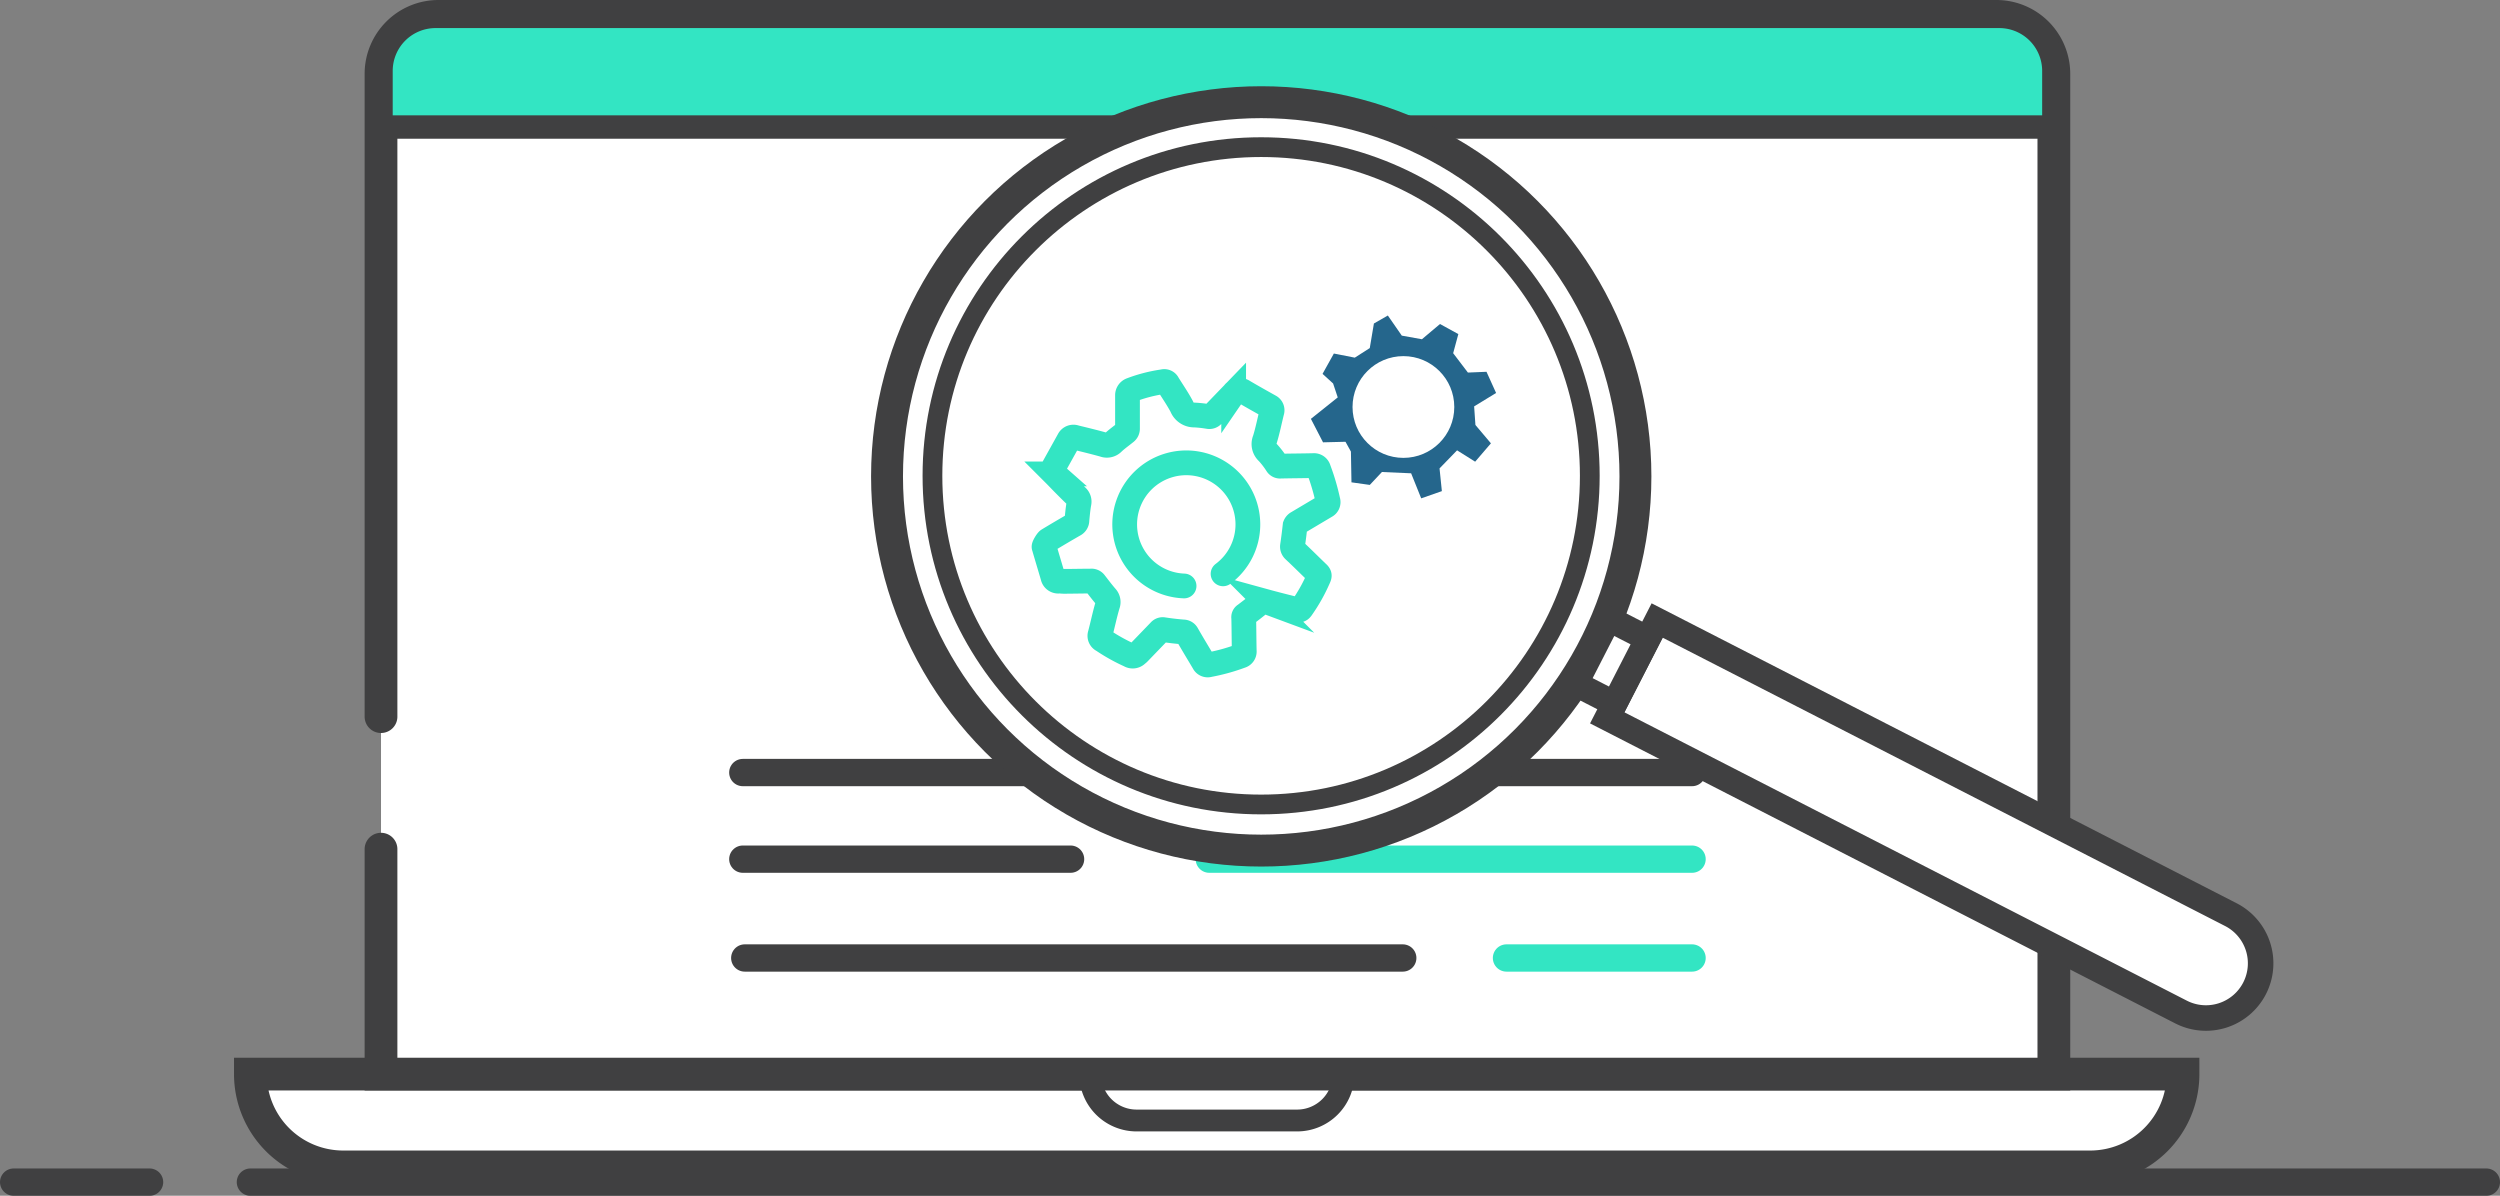
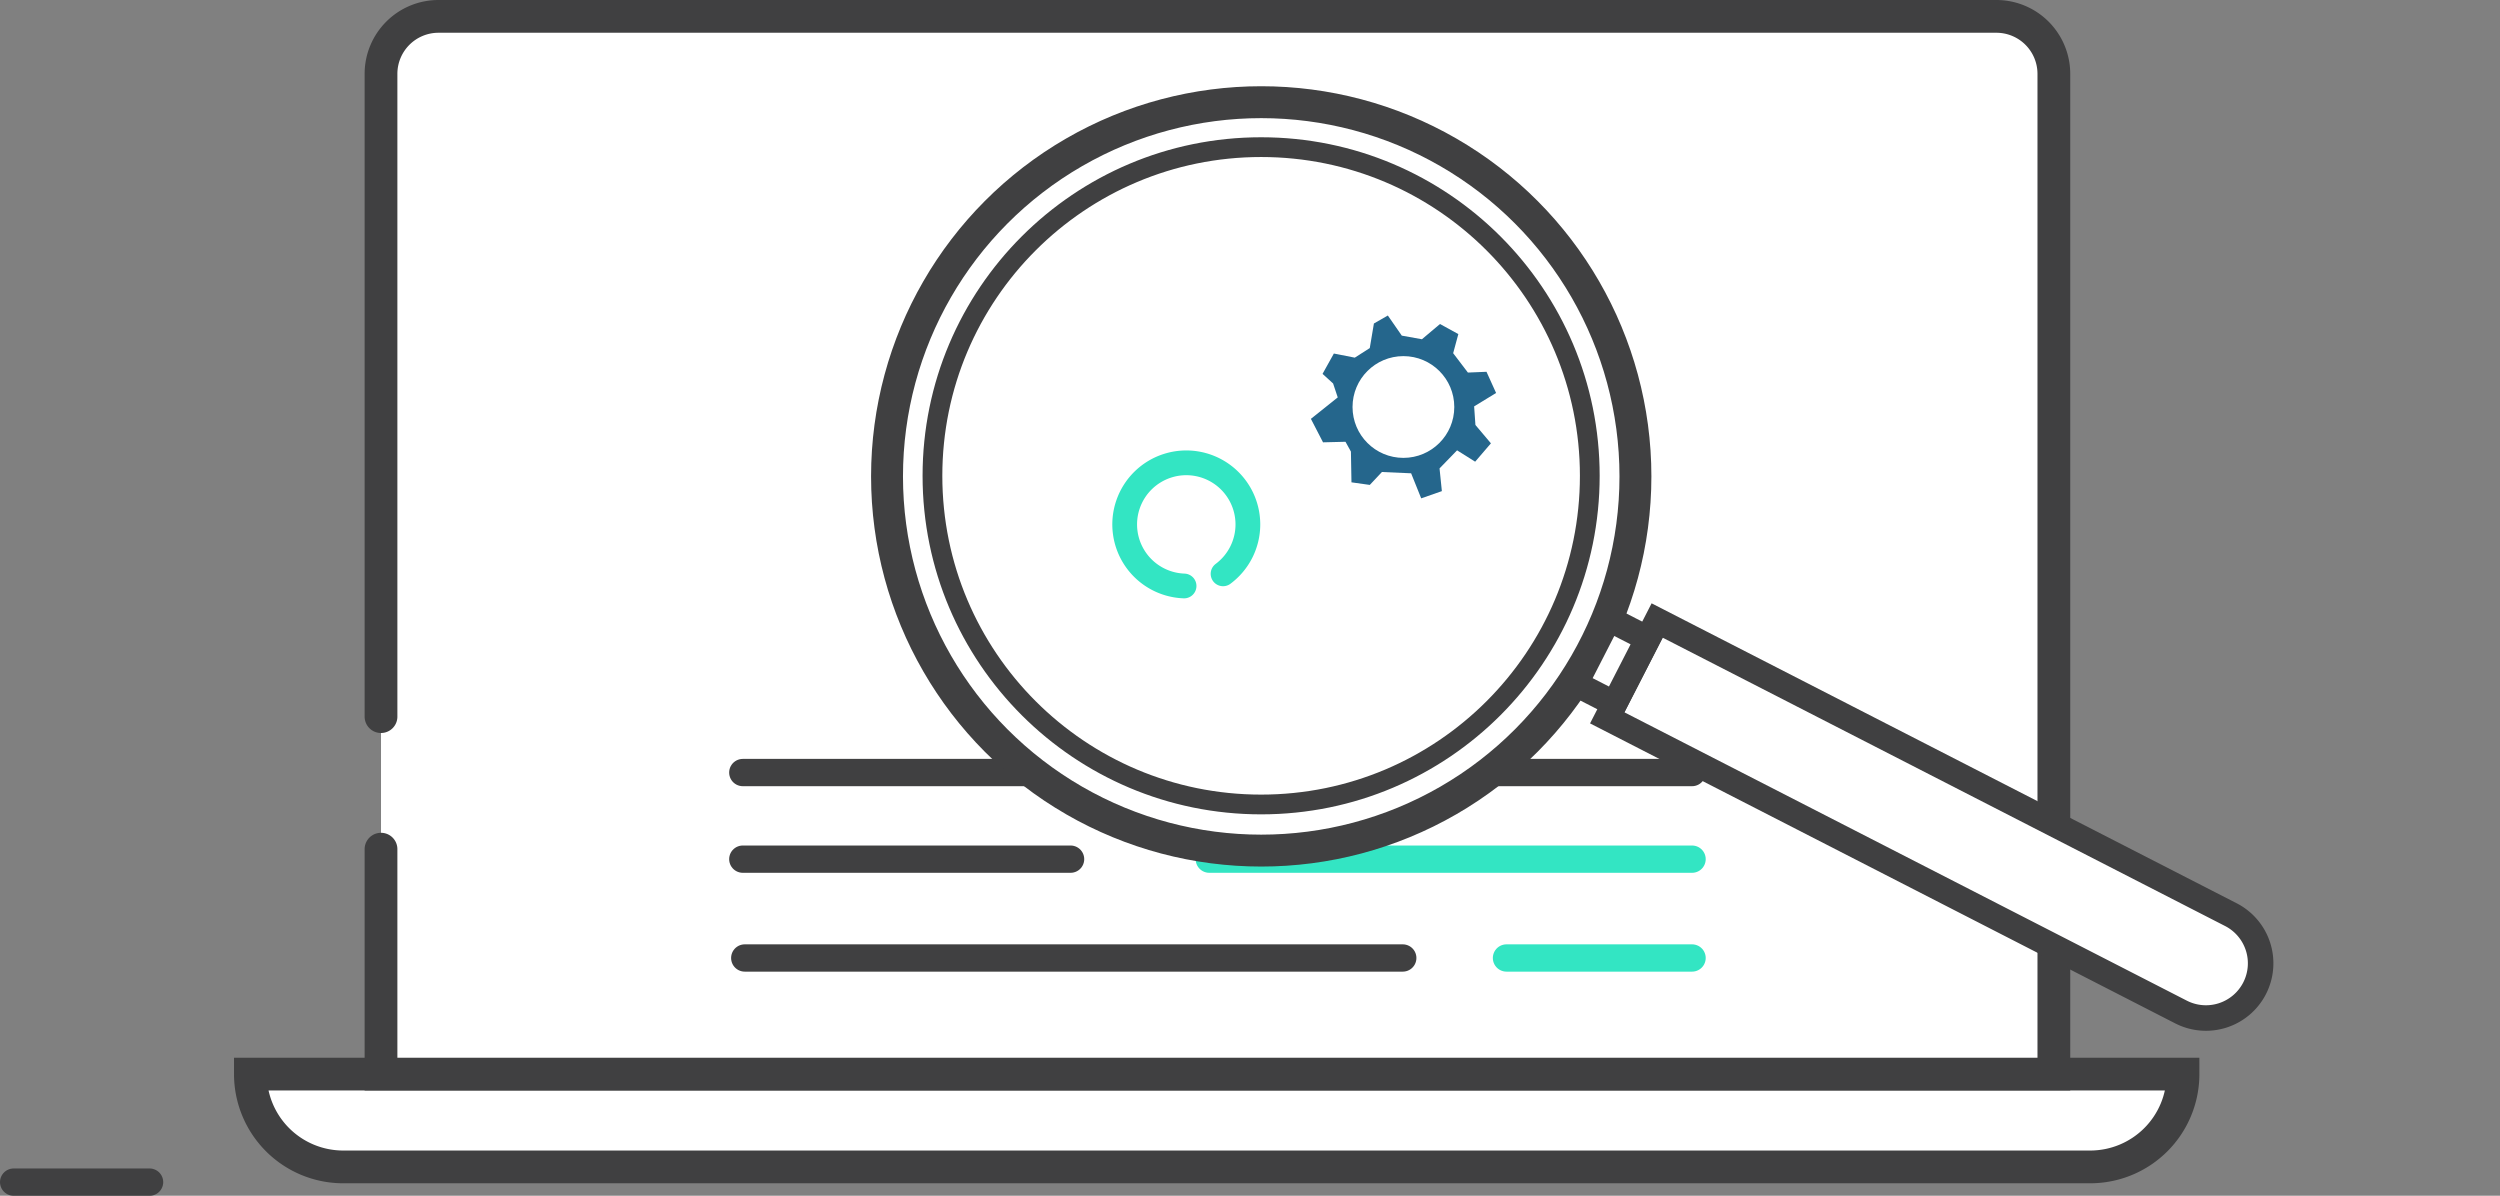
<svg xmlns="http://www.w3.org/2000/svg" width="457.929" height="219.03" viewBox="0 0 457.929 219.03">
  <rect x="0" y="0" width="457.929" height="219.03" fill="#808080" stroke="none" />
  <g transform="translate(-191.964 -188.056)">
    <path d="M237.829,384.8h354a17,17,0,0,1-17,17h-320a17,17,0,0,1-17-17Z" fill="#fff" stroke="#404041" stroke-miterlimit="10" stroke-width="6" />
-     <path d="M391.656,384.8h46.406a8.5,8.5,0,0,1-8.5,8.5H400.156a8.5,8.5,0,0,1-8.5-8.5Z" fill="#fff" stroke="#404041" stroke-miterlimit="10" stroke-width="4" />
    <path d="M261.753,319.32V201.588a10.532,10.532,0,0,1,10.532-10.532H557.641a10.532,10.532,0,0,1,10.532,10.532h0V384.8H261.753V343.6" fill="#fff" stroke="#404041" stroke-linecap="round" stroke-miterlimit="10" stroke-width="6" />
-     <path d="M271.745,191.056H558.182a9.993,9.993,0,0,1,9.992,9.992h0V211.32H261.753V201.048A9.993,9.993,0,0,1,271.745,191.056Z" fill="#33e5c3" stroke="#404041" stroke-miterlimit="10" stroke-width="4.288" />
    <line x2="24.896" transform="translate(194.464 404.586)" fill="none" stroke="#404041" stroke-linecap="round" stroke-miterlimit="10" stroke-width="5" />
-     <line x2="409.564" transform="translate(237.829 404.586)" fill="none" stroke="#404041" stroke-linecap="round" stroke-miterlimit="10" stroke-width="5" />
    <line x2="173.877" transform="translate(328.025 329.565)" fill="none" stroke="#404041" stroke-linecap="round" stroke-linejoin="round" stroke-width="5" />
    <line x2="60.038" transform="translate(328.025 345.429)" fill="none" stroke="#404041" stroke-linecap="round" stroke-linejoin="round" stroke-width="5" />
    <line x2="88.431" transform="translate(413.471 345.429)" fill="none" stroke="#33e5c3" stroke-linecap="round" stroke-linejoin="round" stroke-width="5" />
    <line x2="120.528" transform="translate(328.382 363.532)" fill="none" stroke="#404041" stroke-linecap="round" stroke-linejoin="round" stroke-width="5" />
    <line x2="33.993" transform="translate(467.909 363.532)" fill="none" stroke="#33e5c3" stroke-linecap="round" stroke-linejoin="round" stroke-width="5" />
    <circle cx="68.544" cy="68.544" r="68.544" transform="translate(354.442 206.774)" fill="#fff" stroke="#404041" stroke-linecap="round" stroke-miterlimit="10" stroke-width="5.845" />
    <path d="M0,0H118.1a10.019,10.019,0,0,1,10.019,10.019v0A10.019,10.019,0,0,1,118.1,20.039H0a0,0,0,0,1,0,0V0A0,0,0,0,1,0,0Z" transform="translate(495.506 301.715) rotate(27.143)" fill="#fff" stroke="#404041" stroke-linecap="round" stroke-miterlimit="10" stroke-width="4.676" />
    <rect width="8.033" height="13.359" transform="translate(486.639 301.401) rotate(27.143)" fill="#fff" stroke="#404041" stroke-linecap="round" stroke-miterlimit="10" stroke-width="4.676" />
    <circle cx="60.203" cy="60.203" r="60.203" transform="translate(362.762 215.008)" fill="#fff" stroke="#404041" stroke-linecap="round" stroke-miterlimit="10" stroke-width="3.618" />
    <path d="M436.29,252.812l3.833.757,2.744-1.756.757-4.5,2.554-1.466,2.555,3.687,3.687.662,3.311-2.791,3.359,1.845-.947,3.5,2.7,3.548,3.406-.142,1.756,3.88-4.021,2.458.237,3.406,2.839,3.359-2.89,3.365-3.311-2.082-3.213,3.311.427,4.163-3.786,1.324-1.845-4.59-5.346-.237-2.223,2.365-3.358-.472-.1-5.629-.994-1.8-4.115.1-2.223-4.3L437,260.85l-.851-2.555-1.932-1.756Z" fill="#25668c" />
    <circle cx="9.319" cy="9.319" r="9.319" transform="translate(439.71 253.288)" fill="#fff" />
-     <path d="M383.967,286.969c1.561-.946,3.171-1.893,4.732-2.792a.894.894,0,0,0,.526-.851c.1-1.041.19-2.082.38-3.123a1.232,1.232,0,0,0-.332-1.135c-.757-.7-1.466-1.42-2.223-2.177s-1.325-1.371-1.987-2.033a.866.866,0,0,1-.143-1.136l2.839-5.109a.94.94,0,0,1,1.182-.426c1.756.426,3.5.851,5.2,1.325a1.551,1.551,0,0,0,1.7-.379c.7-.662,1.515-1.229,2.272-1.845a.855.855,0,0,0,.377-.757v-6.1a1.031,1.031,0,0,1,.664-.946,27.438,27.438,0,0,1,5.866-1.514.7.7,0,0,1,.851.38c.852,1.371,1.8,2.744,2.555,4.162a2.438,2.438,0,0,0,2.365,1.561,23.272,23.272,0,0,1,2.554.285.783.783,0,0,0,.757-.285l3.833-3.973a1.29,1.29,0,0,1,1.794-.334l0,0c1.609.947,3.217,1.846,4.825,2.744a.774.774,0,0,1,.379.947c-.426,1.7-.756,3.406-1.278,5.109a2.049,2.049,0,0,0,.527,2.365,16.334,16.334,0,0,1,1.7,2.224.65.65,0,0,0,.614.283c2.035-.048,4.021-.048,6.056-.1a.878.878,0,0,1,.946.664,40.461,40.461,0,0,1,1.7,5.771.807.807,0,0,1-.427.993l-5.251,3.122a.965.965,0,0,0-.33.427c-.142,1.229-.284,2.458-.474,3.687a.908.908,0,0,0,.284.851c1.419,1.326,2.792,2.7,4.214,4.07.527.472.474.567.19,1.181a30.526,30.526,0,0,1-2.887,5.157c-.377.569-.472.616-1.086.426-1.893-.474-3.786-.946-5.678-1.466a.806.806,0,0,0-.852.188c-.946.8-1.892,1.515-2.886,2.272a.476.476,0,0,0-.235.527c.047,2.035.047,4.068.094,6.1a.834.834,0,0,1-.616.9,35.317,35.317,0,0,1-5.818,1.608.811.811,0,0,1-.994-.425c-1.041-1.756-2.08-3.454-3.074-5.2a.754.754,0,0,0-.662-.379c-1.229-.1-2.458-.237-3.643-.425a.7.7,0,0,0-.662.235l-3.833,3.975a2.029,2.029,0,0,1-.331.283,1.078,1.078,0,0,1-1.372.189,33.3,33.3,0,0,1-4.916-2.744.879.879,0,0,1-.474-1.087c.474-1.8.852-3.643,1.373-5.393a1.381,1.381,0,0,0-.284-1.466c-.7-.806-1.371-1.7-2.035-2.555a.773.773,0,0,0-.757-.331c-1.655,0-3.311.047-4.966.047-.285,0-.568-.047-.852-.047a1,1,0,0,1-1.136-.8c-.527-1.8-1.088-3.644-1.608-5.443C383.116,288.151,383.73,287.109,383.967,286.969Z" fill="none" stroke="#33e5c3" stroke-miterlimit="10" stroke-width="4.533" />
    <path d="M408.851,295.389a11.282,11.282,0,1,1,7.143-2.224" fill="none" stroke="#33e5c3" stroke-linecap="round" stroke-miterlimit="10" stroke-width="4.533" />
  </g>
</svg>